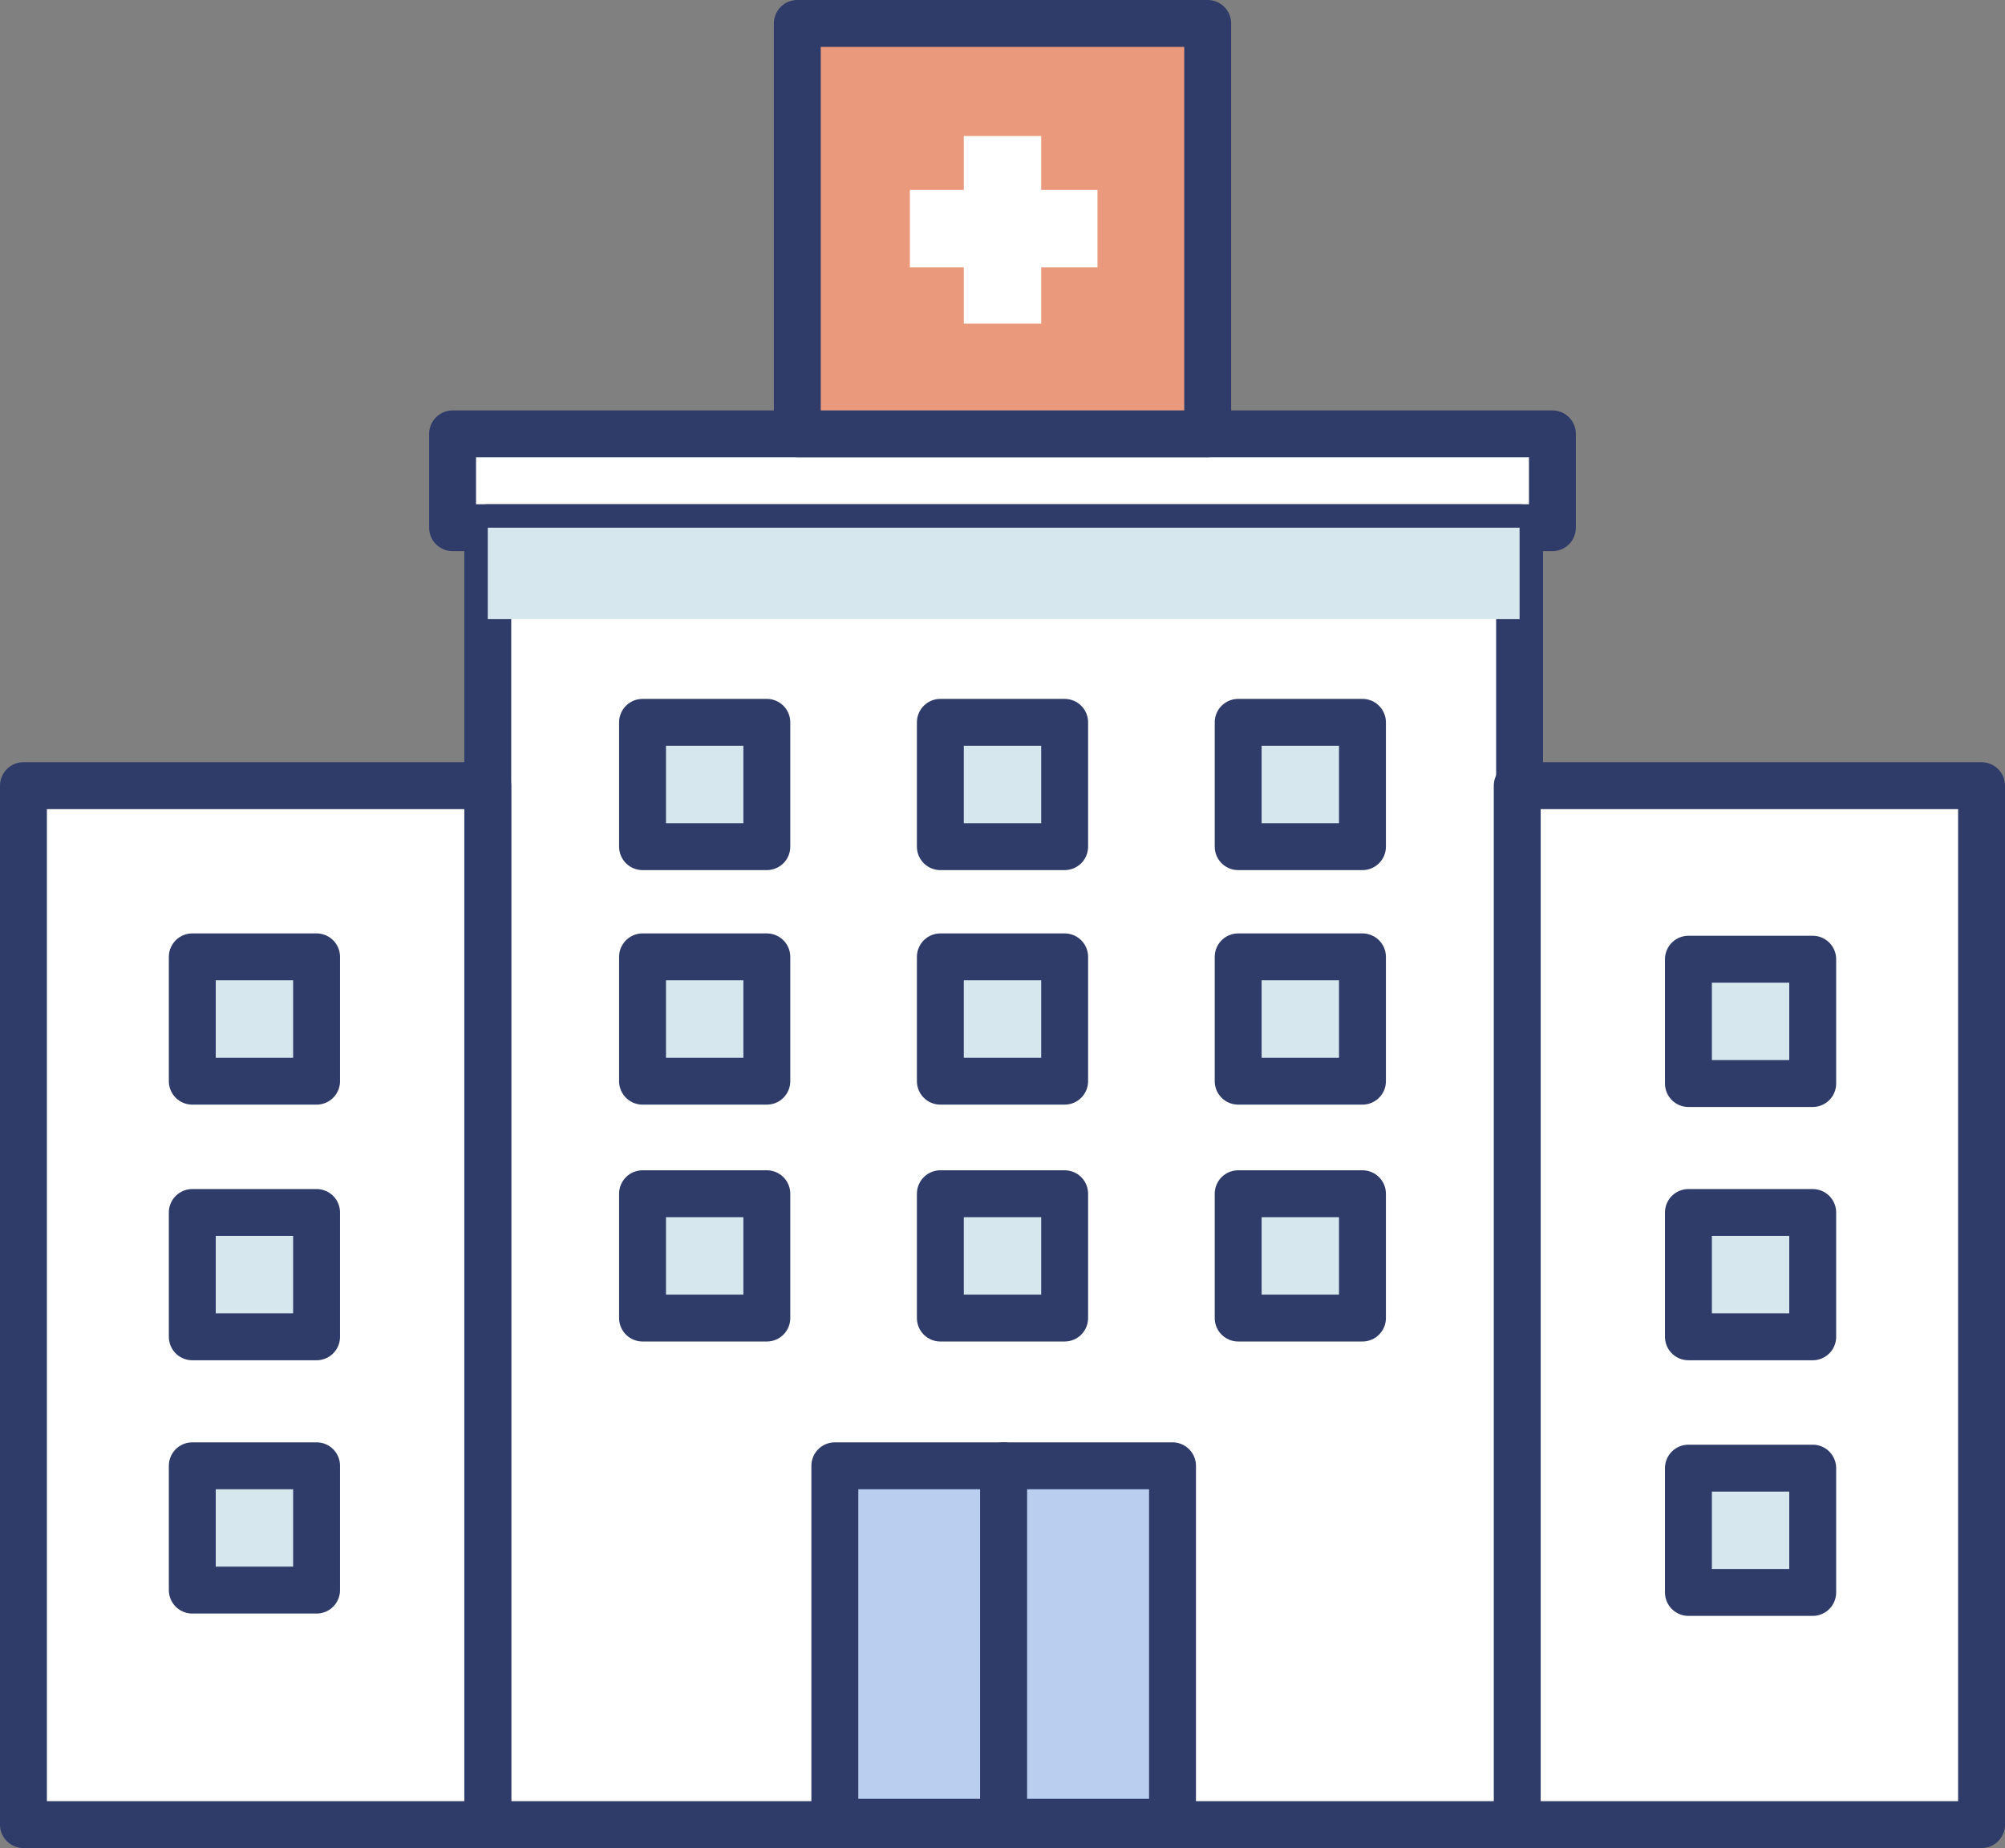
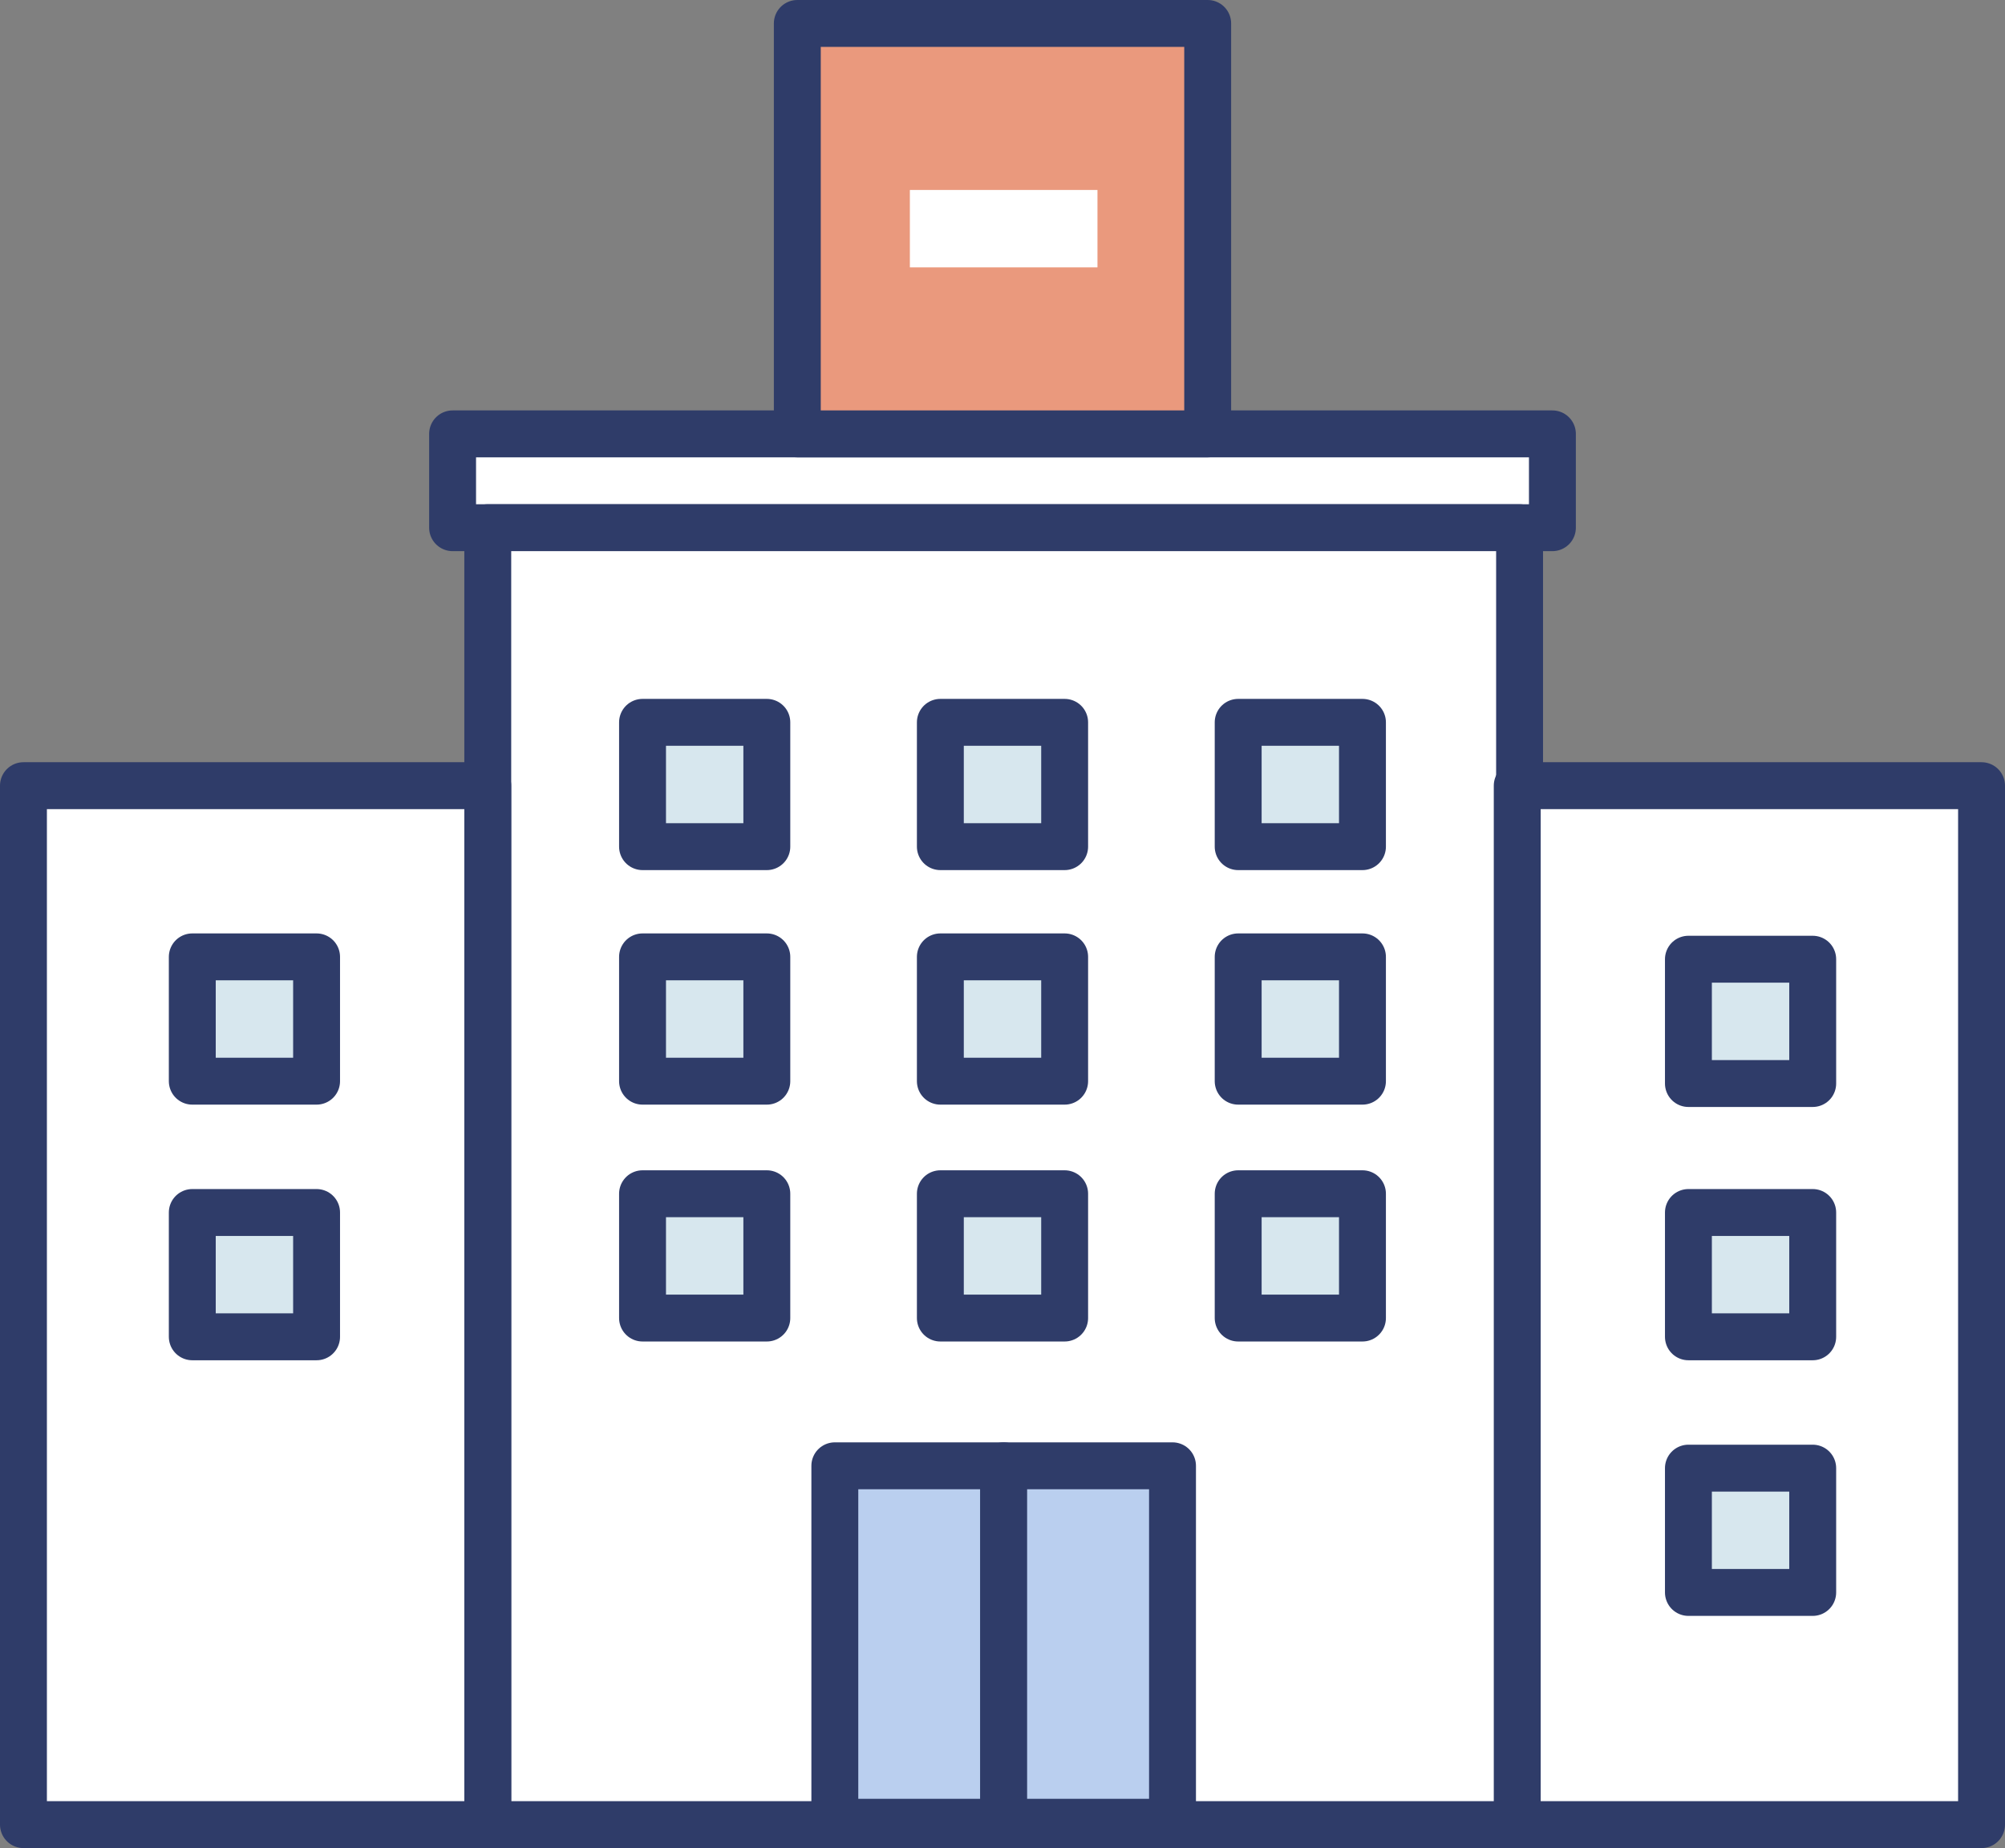
<svg xmlns="http://www.w3.org/2000/svg" version="1.1" viewBox="0 0 85.5 78.8">
  <rect x="0" y="0" width="85.5" height="78.8" fill="#808080" stroke="none" />
  <defs>
    <style>
      .cls-1, .cls-2 {
        fill: #d7e7ee;
      }

      .cls-1, .cls-3, .cls-4, .cls-5 {
        stroke: #2f3c69;
        stroke-linecap: round;
        stroke-linejoin: round;
        stroke-width: 2px;
      }

      .cls-2 {
        mix-blend-mode: darken;
      }

      .cls-2, .cls-6 {
        stroke-width: 0px;
      }

      .cls-3 {
        fill: #bacfef;
      }

      .cls-4 {
        fill: #ea997d;
      }

      .cls-7 {
        isolation: isolate;
      }

      .cls-5, .cls-6 {
        fill: #fff;
      }
    </style>
  </defs>
  <g class="cls-7">
    <g id="Layer_1" data-name="Layer 1">
      <rect class="cls-5" x="19.3" y="18.5" width="46.9" height="4" />
      <rect class="cls-5" x="20.8" y="22.5" width="44" height="55.3" />
-       <rect class="cls-2" x="20.8" y="22.5" width="44" height="3.9" />
      <rect class="cls-5" x="1" y="33.5" width="19.8" height="44.3" />
      <rect class="cls-5" x="64.8" y="33.5" width="19.8" height="44.3" transform="translate(149.3 111.3) rotate(-180)" />
      <rect class="cls-4" x="34" y="1" width="17.5" height="17.5" />
-       <rect class="cls-6" x="41.1" y="5.8" width="3.3" height="8" />
      <rect class="cls-6" x="41.1" y="5.8" width="3.3" height="8" transform="translate(33 52.5) rotate(-90)" />
      <rect class="cls-3" x="35.6" y="62.5" width="7.2" height="15.2" />
      <rect class="cls-3" x="42.8" y="62.5" width="7.2" height="15.2" />
      <rect class="cls-1" x="8.2" y="40.8" width="5.3" height="5.3" />
      <rect class="cls-1" x="27.4" y="30.8" width="5.3" height="5.3" />
      <rect class="cls-1" x="40.1" y="30.8" width="5.3" height="5.3" />
      <rect class="cls-1" x="52.8" y="30.8" width="5.3" height="5.3" />
      <rect class="cls-1" x="27.4" y="40.8" width="5.3" height="5.3" />
      <rect class="cls-1" x="40.1" y="40.8" width="5.3" height="5.3" />
      <rect class="cls-1" x="52.8" y="40.8" width="5.3" height="5.3" />
      <rect class="cls-1" x="27.4" y="50.9" width="5.3" height="5.3" />
      <rect class="cls-1" x="40.1" y="50.9" width="5.3" height="5.3" />
      <rect class="cls-1" x="52.8" y="50.9" width="5.3" height="5.3" />
      <rect class="cls-1" x="8.2" y="51.7" width="5.3" height="5.3" />
-       <rect class="cls-1" x="8.2" y="62.5" width="5.3" height="5.3" />
      <rect class="cls-1" x="72" y="40.8" width="5.3" height="5.3" transform="translate(149.3 87) rotate(-180)" />
      <rect class="cls-1" x="72" y="51.7" width="5.3" height="5.3" transform="translate(149.3 108.7) rotate(-180)" />
      <rect class="cls-1" x="72" y="62.5" width="5.3" height="5.3" transform="translate(149.3 130.4) rotate(-180)" />
    </g>
  </g>
</svg>